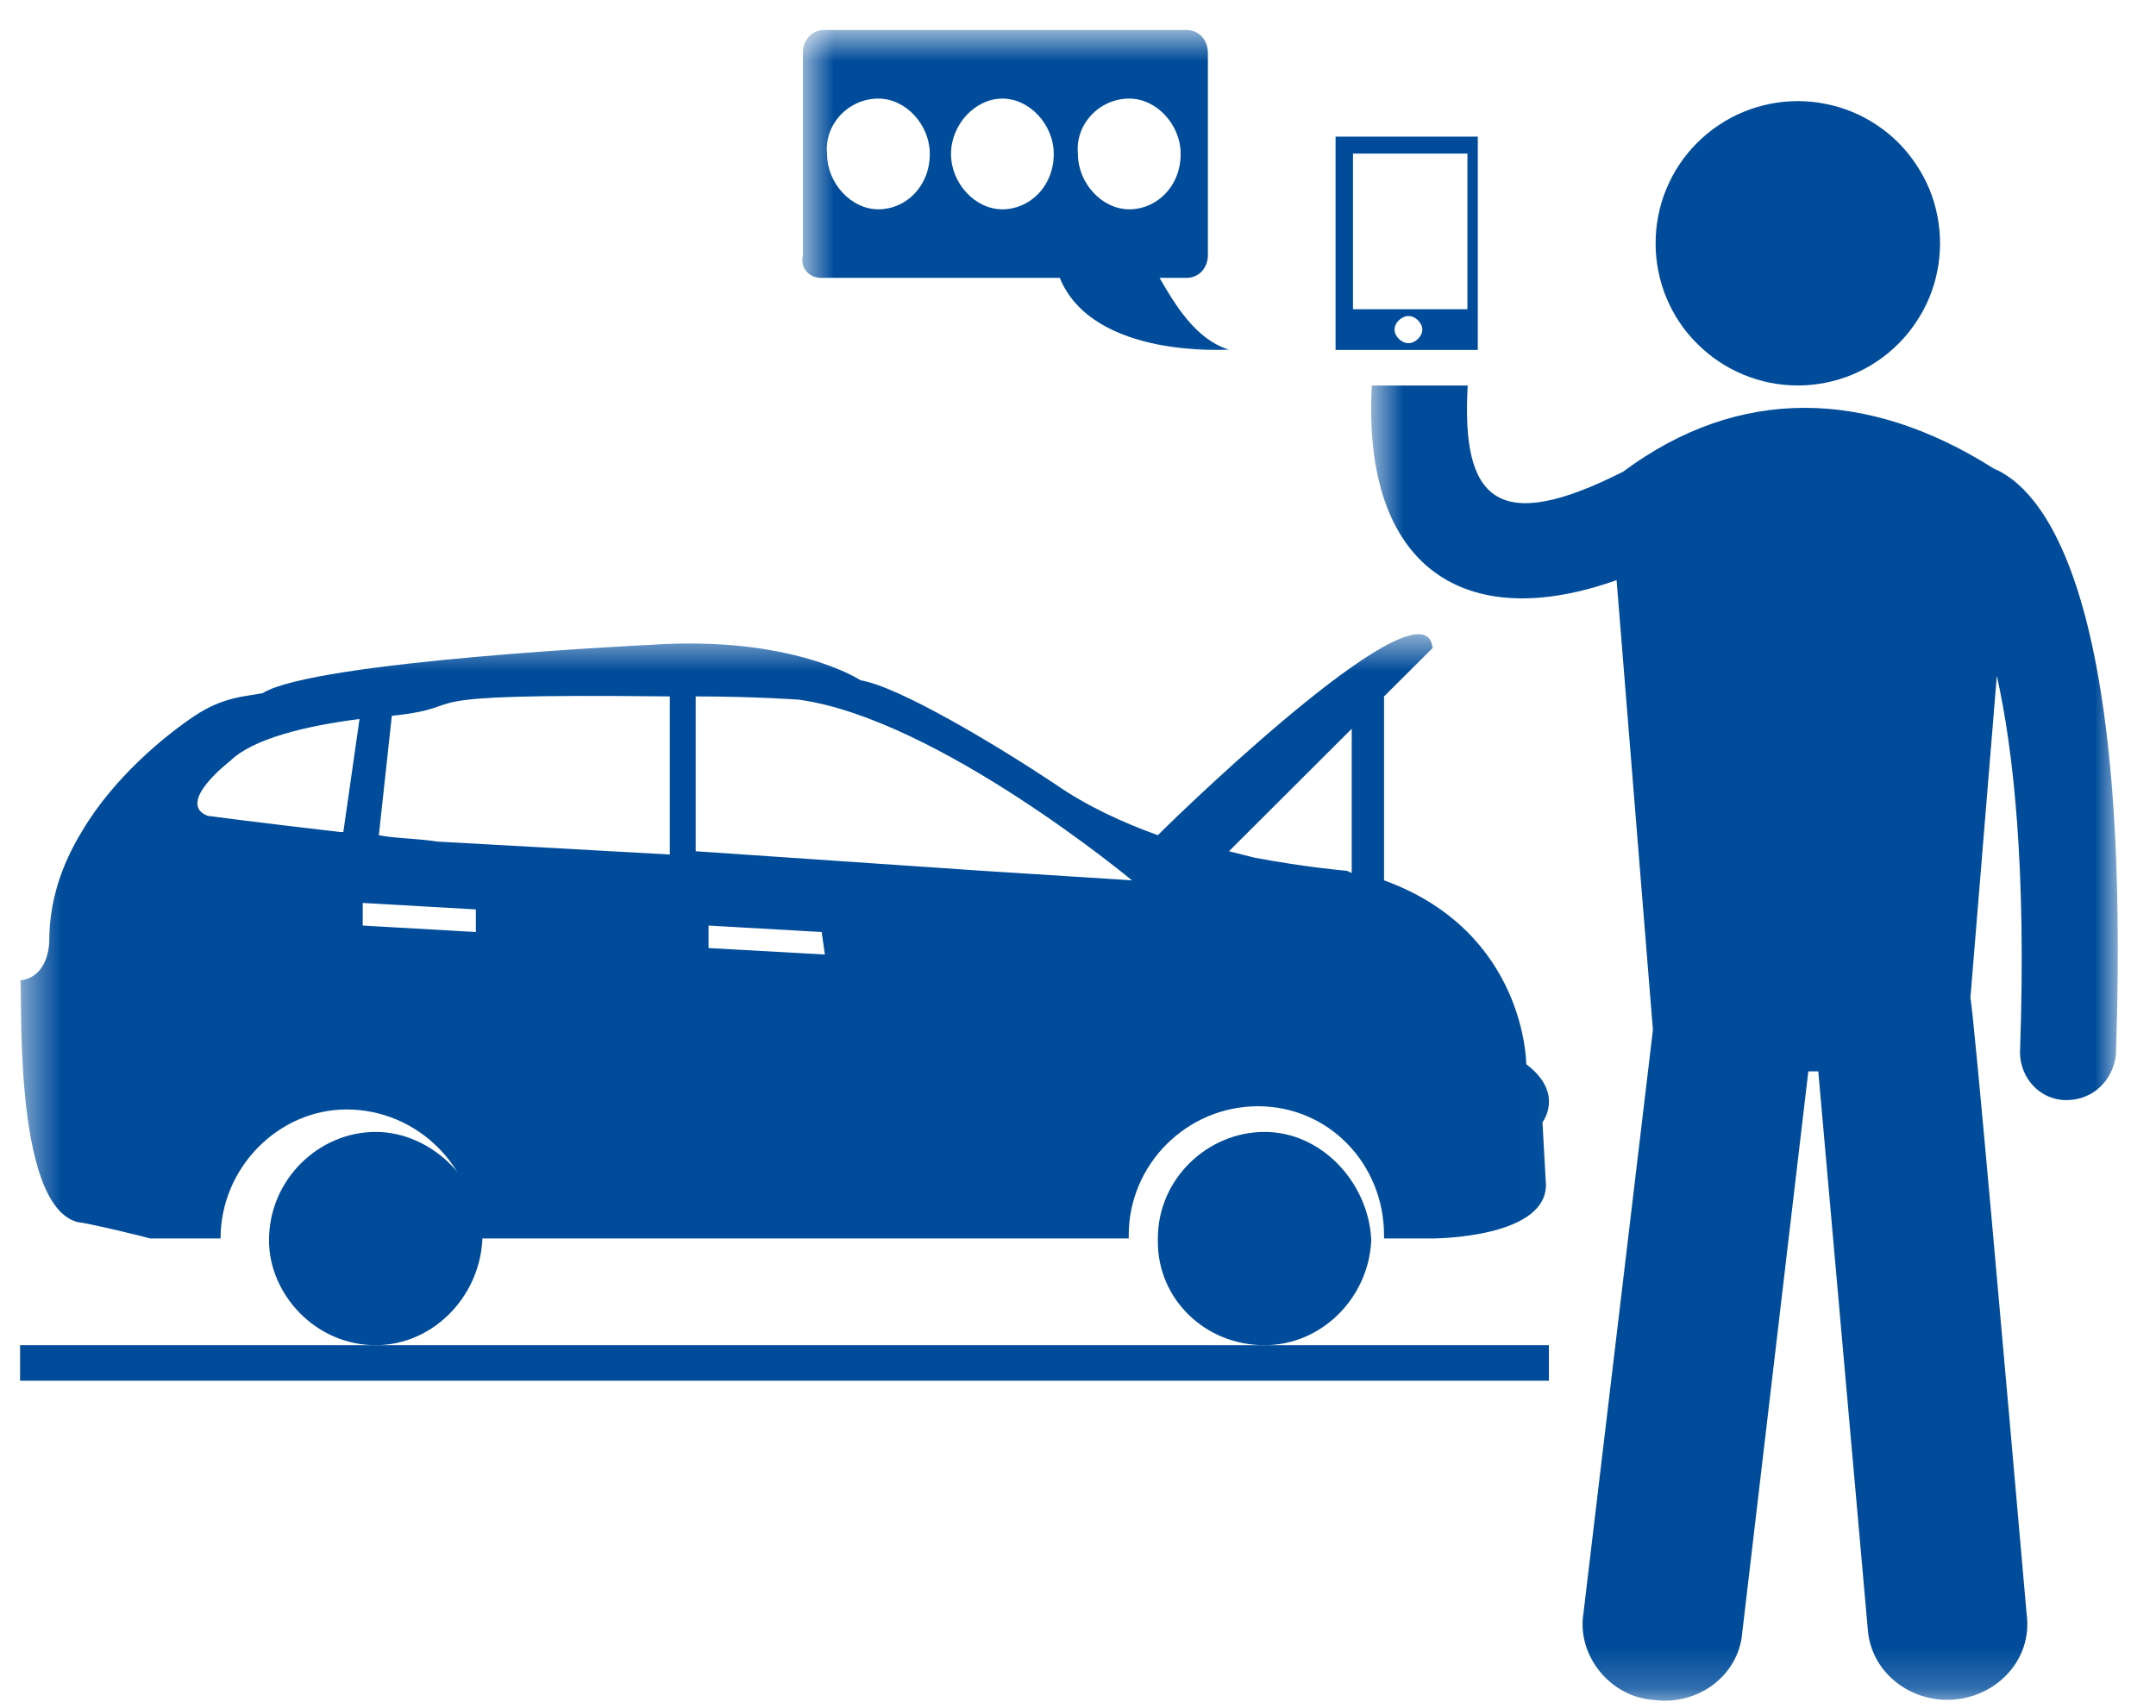
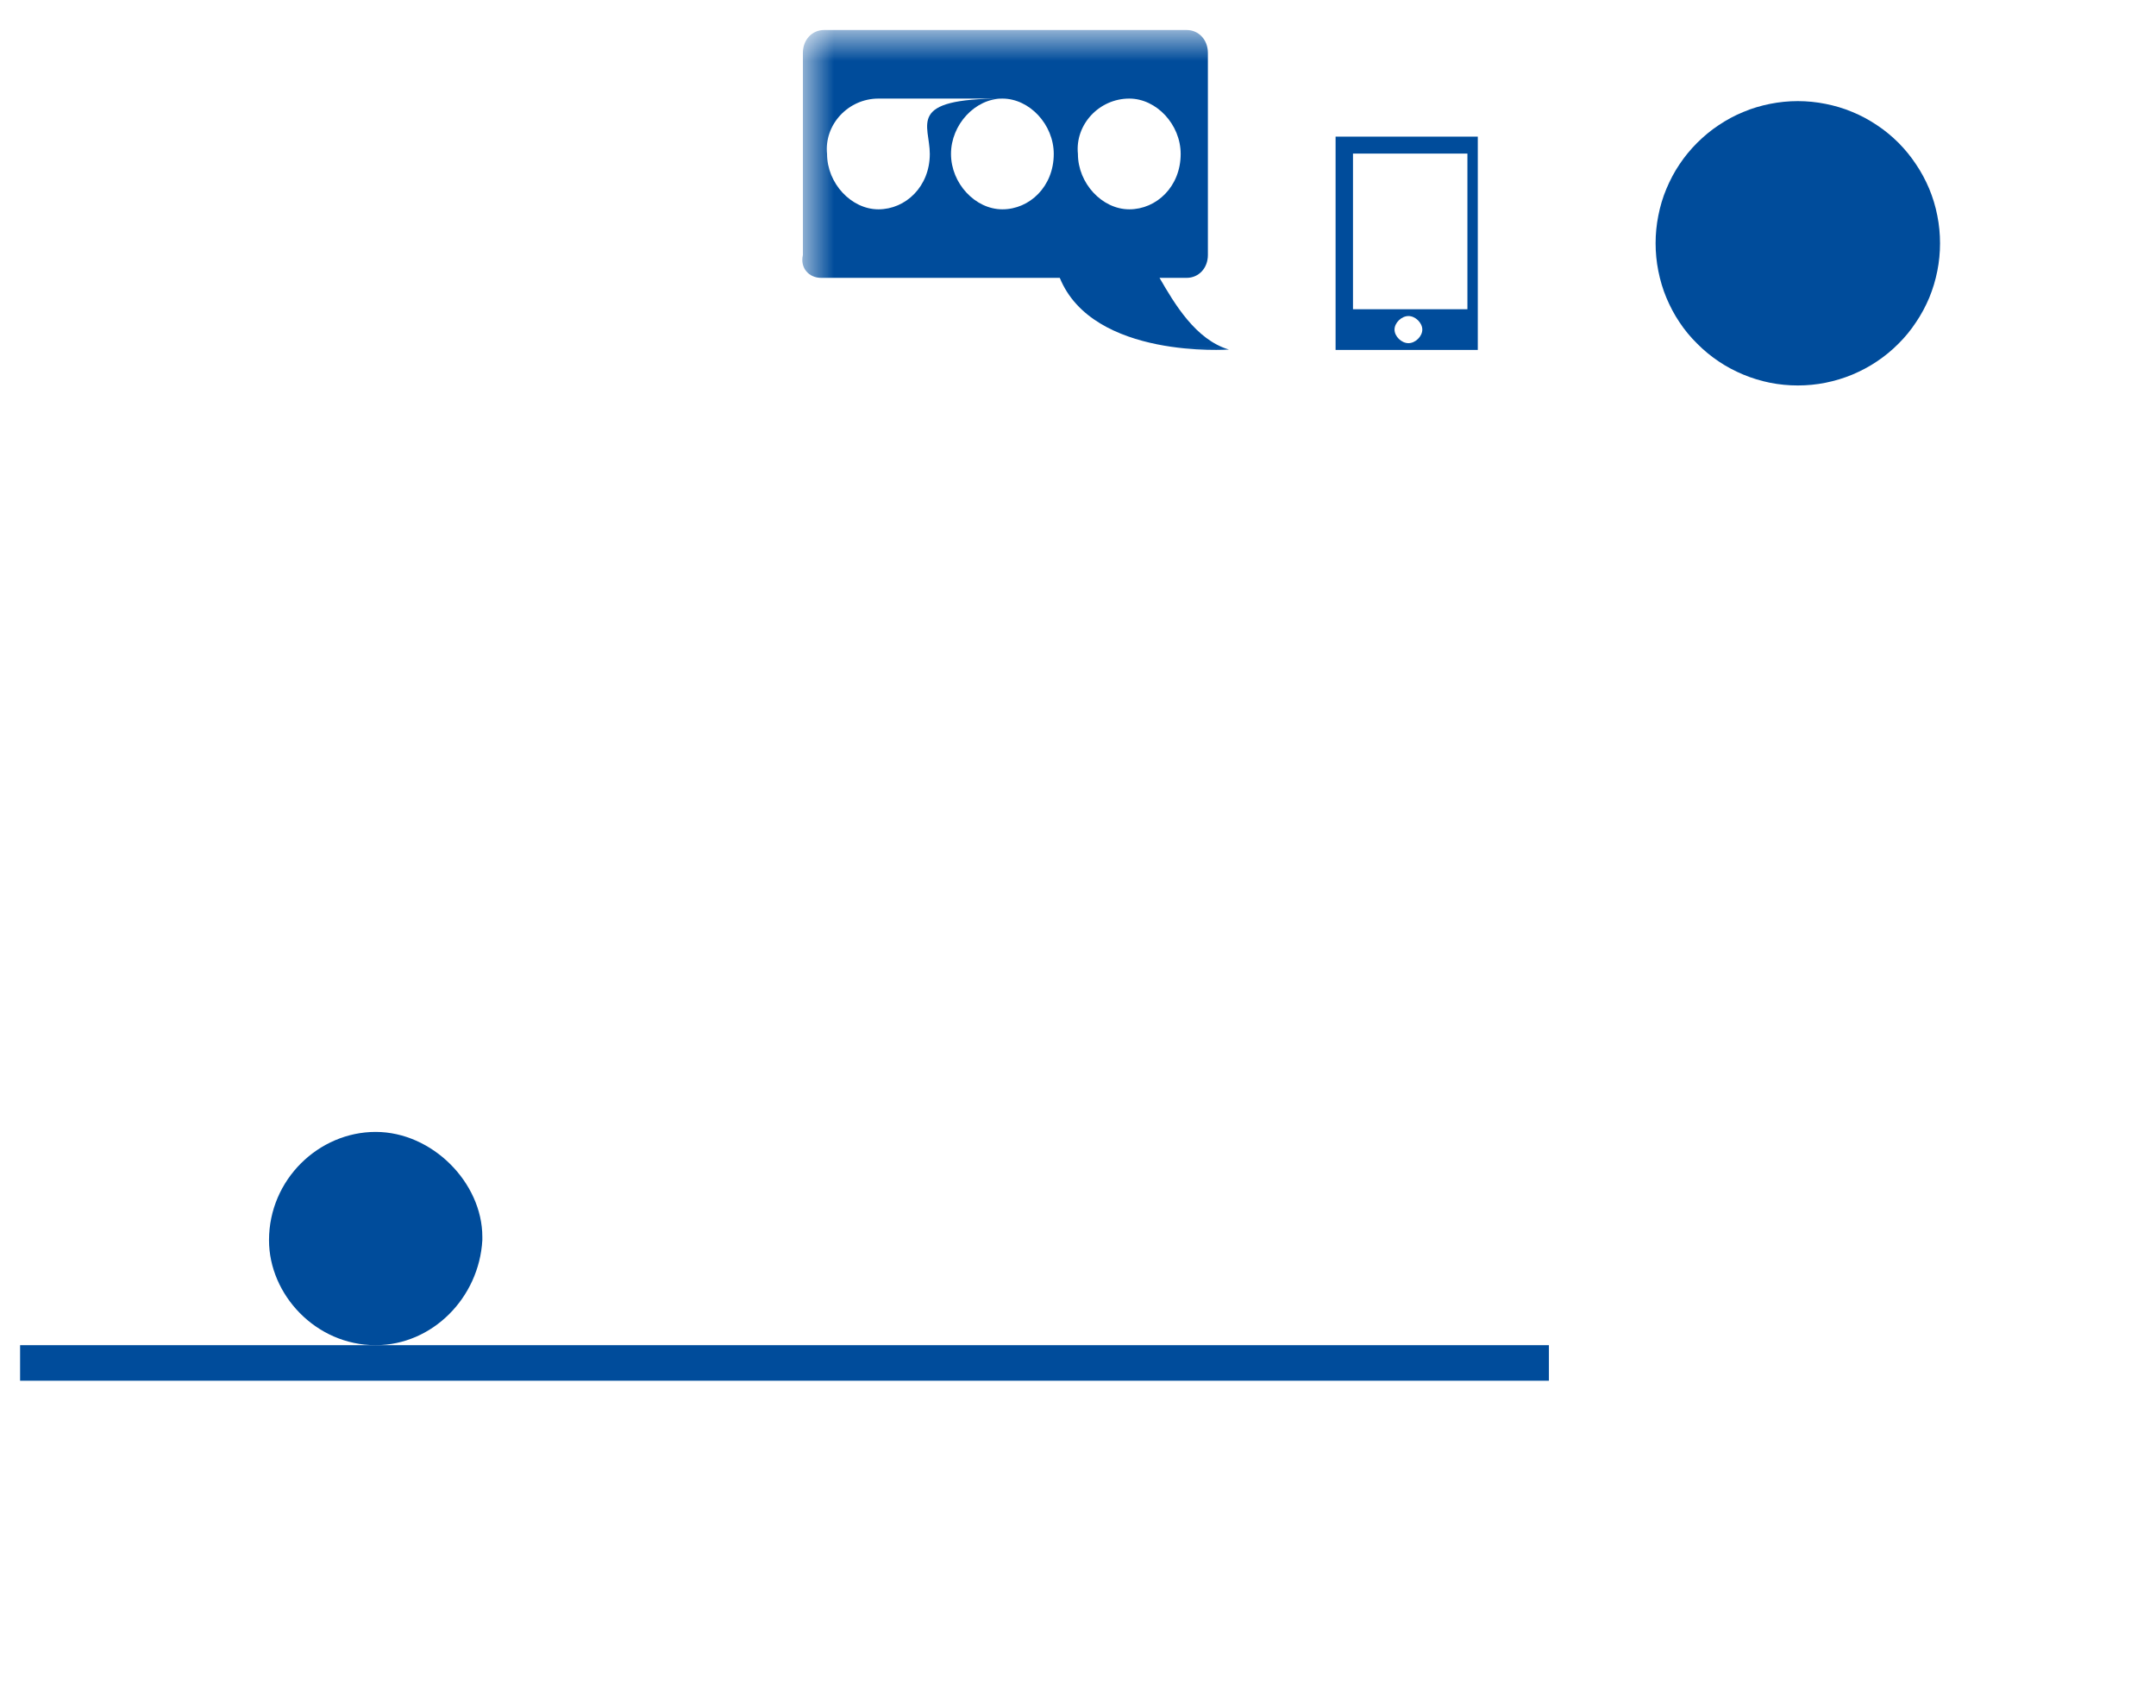
<svg xmlns="http://www.w3.org/2000/svg" width="53" height="42" viewBox="0 0 53 42" fill="none">
  <mask id="mask0_2081_12876" style="mask-type:luminance" maskUnits="userSpaceOnUse" x="0" y="15" width="39" height="17">
    <path d="M0.496 15.594H38.952V31.326H0.496V15.594Z" fill="white" />
  </mask>
  <g mask="url(#mask0_2081_12876)">
-     <path d="M1.926 30.054C2.084 30.054 3.751 30.452 3.672 30.452H5.422C5.422 28.707 6.852 27.28 8.519 27.28C10.268 27.28 11.698 28.707 11.698 30.452H27.747V30.372C27.747 28.628 29.177 27.201 30.926 27.201C32.672 27.201 34.023 28.628 34.023 30.372V30.452H35.216C35.216 30.452 38.155 30.452 37.997 29.025L37.918 27.595C37.918 27.595 38.471 26.883 37.519 26.168C37.519 26.168 37.519 22.917 34.023 21.646V17.124L35.216 15.936C35.058 14.188 29.335 19.663 28.462 20.537C27.589 20.219 26.715 19.822 25.918 19.266C24.488 18.316 22.106 16.886 21.154 16.727C21.154 16.727 19.484 15.618 15.988 15.856C15.988 15.856 7.725 16.25 6.453 17.045C6.058 17.124 5.501 17.124 4.786 17.601C4.071 18.078 2.799 19.107 2.005 20.458C1.527 21.249 1.211 22.123 1.211 23.152C1.211 23.152 1.211 24.026 0.496 24.106C0.575 24.106 0.256 29.66 1.926 30.054ZM20.278 23.47L17.418 23.311V22.758L20.199 22.917L20.278 23.47ZM33.308 21.487C33.229 21.487 33.15 21.408 33.071 21.408C33.071 21.408 32.116 21.328 30.844 21.09L30.211 20.931L33.229 17.919V21.487H33.308ZM17.102 17.124C18.531 17.124 19.642 17.204 19.642 17.204C23.058 17.68 27.826 21.646 27.826 21.646L24.093 21.408L17.102 20.931V17.124ZM9.632 17.601C11.856 17.363 9.395 17.045 16.466 17.124V21.011L10.746 20.693C10.268 20.616 9.712 20.616 9.313 20.537L9.632 17.601ZM11.698 22.361V22.917L8.917 22.758V22.202L11.698 22.361ZM5.659 18.71C6.216 18.157 7.567 17.839 8.838 17.68L8.44 20.458H8.361C6.295 20.219 5.102 20.06 5.102 20.06C4.308 19.743 5.659 18.71 5.659 18.71Z" fill="#004C9B" />
-   </g>
-   <path d="M31.086 27.832C29.693 27.832 28.463 28.98 28.463 30.454V30.536C28.463 31.931 29.611 33.076 31.086 33.076C32.48 33.076 33.625 31.931 33.707 30.536V30.454C33.625 29.063 32.48 27.832 31.086 27.832Z" fill="#004C9B" />
+     </g>
  <path d="M9.234 27.832C7.84 27.832 6.613 28.999 6.613 30.496C6.613 31.829 7.759 33.076 9.234 33.076C10.627 33.076 11.776 31.912 11.857 30.496V30.412C11.857 29.082 10.627 27.832 9.234 27.832Z" fill="#004C9B" />
  <path d="M47.691 5.981C47.691 6.212 47.669 6.439 47.624 6.664C47.58 6.888 47.513 7.109 47.426 7.321C47.337 7.532 47.229 7.734 47.101 7.923C46.974 8.116 46.83 8.292 46.668 8.452C46.505 8.616 46.33 8.76 46.138 8.888C45.947 9.017 45.746 9.122 45.533 9.212C45.322 9.299 45.102 9.366 44.876 9.411C44.653 9.456 44.423 9.478 44.194 9.478C43.964 9.478 43.738 9.456 43.511 9.411C43.288 9.366 43.068 9.299 42.858 9.212C42.644 9.122 42.443 9.017 42.252 8.888C42.061 8.76 41.885 8.616 41.723 8.452C41.56 8.292 41.413 8.116 41.286 7.923C41.158 7.734 41.053 7.532 40.964 7.321C40.875 7.109 40.811 6.888 40.766 6.664C40.721 6.439 40.699 6.212 40.699 5.981C40.699 5.753 40.721 5.525 40.766 5.301C40.811 5.073 40.875 4.855 40.964 4.644C41.053 4.432 41.158 4.23 41.286 4.041C41.413 3.849 41.56 3.672 41.723 3.509C41.885 3.349 42.061 3.201 42.252 3.076C42.443 2.948 42.644 2.839 42.858 2.752C43.068 2.663 43.288 2.599 43.511 2.554C43.738 2.509 43.964 2.486 44.194 2.486C44.423 2.486 44.653 2.509 44.876 2.554C45.102 2.599 45.322 2.663 45.533 2.752C45.746 2.839 45.947 2.948 46.138 3.076C46.33 3.201 46.505 3.349 46.668 3.509C46.83 3.672 46.974 3.849 47.101 4.041C47.229 4.23 47.337 4.432 47.426 4.644C47.513 4.855 47.58 5.073 47.624 5.301C47.669 5.525 47.691 5.753 47.691 5.981Z" fill="#004C9B" />
  <mask id="mask1_2081_12876" style="mask-type:luminance" maskUnits="userSpaceOnUse" x="33" y="8" width="20" height="34">
-     <path d="M33.707 8.602H52.061V41.814H33.707V8.602Z" fill="white" />
-   </mask>
+     </mask>
  <g mask="url(#mask1_2081_12876)">
-     <path d="M49.006 11.518C45.916 9.558 42.747 9.479 39.902 11.597C36.811 13.165 35.918 12.304 36.08 9.479H33.723C33.48 13.95 35.998 15.597 39.74 14.264L40.633 25.325L38.924 39.679C38.763 40.7 39.575 41.718 40.633 41.797C41.769 41.954 42.747 41.171 42.828 40.15L44.453 26.343H44.698L45.916 40.071C45.996 41.093 46.893 41.797 47.867 41.797C49.006 41.797 49.981 40.857 49.819 39.679C49.33 34.111 48.518 24.854 48.437 24.54L49.087 16.618C49.492 18.422 49.819 21.325 49.657 25.872C49.657 26.5 50.142 27.05 50.793 27.05C51.444 27.05 51.932 26.579 52.013 25.951C52.418 14.343 50.142 11.99 49.006 11.518Z" fill="#004C9B" />
-   </g>
+     </g>
  <mask id="mask2_2081_12876" style="mask-type:luminance" maskUnits="userSpaceOnUse" x="19" y="0" width="13" height="10">
    <path d="M19.723 0.738H31.084V9.478H19.723V0.738Z" fill="white" />
  </mask>
  <g mask="url(#mask2_2081_12876)">
-     <path d="M20.183 6.832H26.052C26.868 8.836 30.21 8.595 30.21 8.595C29.394 8.354 28.874 7.471 28.504 6.832H29.172C29.468 6.832 29.693 6.592 29.693 6.271V1.3C29.693 0.979 29.468 0.738 29.172 0.738H20.257C19.962 0.738 19.737 0.979 19.737 1.3V6.271C19.663 6.592 19.888 6.832 20.183 6.832ZM27.761 2.424C28.43 2.424 29.024 3.063 29.024 3.785C29.024 4.588 28.43 5.147 27.761 5.147C27.093 5.147 26.498 4.508 26.498 3.785C26.424 3.063 27.019 2.424 27.761 2.424ZM24.641 2.424C25.309 2.424 25.904 3.063 25.904 3.785C25.904 4.588 25.309 5.147 24.641 5.147C23.972 5.147 23.378 4.508 23.378 3.785C23.378 3.063 23.972 2.424 24.641 2.424ZM21.594 2.424C22.263 2.424 22.857 3.063 22.857 3.785C22.857 4.588 22.263 5.147 21.594 5.147C20.926 5.147 20.331 4.508 20.331 3.785C20.257 3.063 20.852 2.424 21.594 2.424Z" fill="#004C9B" />
+     <path d="M20.183 6.832H26.052C26.868 8.836 30.21 8.595 30.21 8.595C29.394 8.354 28.874 7.471 28.504 6.832H29.172C29.468 6.832 29.693 6.592 29.693 6.271V1.3C29.693 0.979 29.468 0.738 29.172 0.738H20.257C19.962 0.738 19.737 0.979 19.737 1.3V6.271C19.663 6.592 19.888 6.832 20.183 6.832ZM27.761 2.424C28.43 2.424 29.024 3.063 29.024 3.785C29.024 4.588 28.43 5.147 27.761 5.147C27.093 5.147 26.498 4.508 26.498 3.785C26.424 3.063 27.019 2.424 27.761 2.424ZM24.641 2.424C25.309 2.424 25.904 3.063 25.904 3.785C25.904 4.588 25.309 5.147 24.641 5.147C23.972 5.147 23.378 4.508 23.378 3.785C23.378 3.063 23.972 2.424 24.641 2.424ZC22.263 2.424 22.857 3.063 22.857 3.785C22.857 4.588 22.263 5.147 21.594 5.147C20.926 5.147 20.331 4.508 20.331 3.785C20.257 3.063 20.852 2.424 21.594 2.424Z" fill="#004C9B" />
  </g>
  <path d="M35.9 8.604H36.328V3.36H32.832V8.604H35.9ZM34.624 8.438C34.451 8.438 34.281 8.271 34.281 8.104C34.281 7.938 34.451 7.771 34.624 7.771C34.794 7.771 34.964 7.938 34.964 8.104C34.964 8.271 34.794 8.438 34.624 8.438ZM33.26 7.604V3.777H36.073V7.604H33.26Z" fill="#004C9B" />
  <path d="M0.494 33.076H38.076V33.95H0.494V33.076Z" fill="#004C9B" />
</svg>